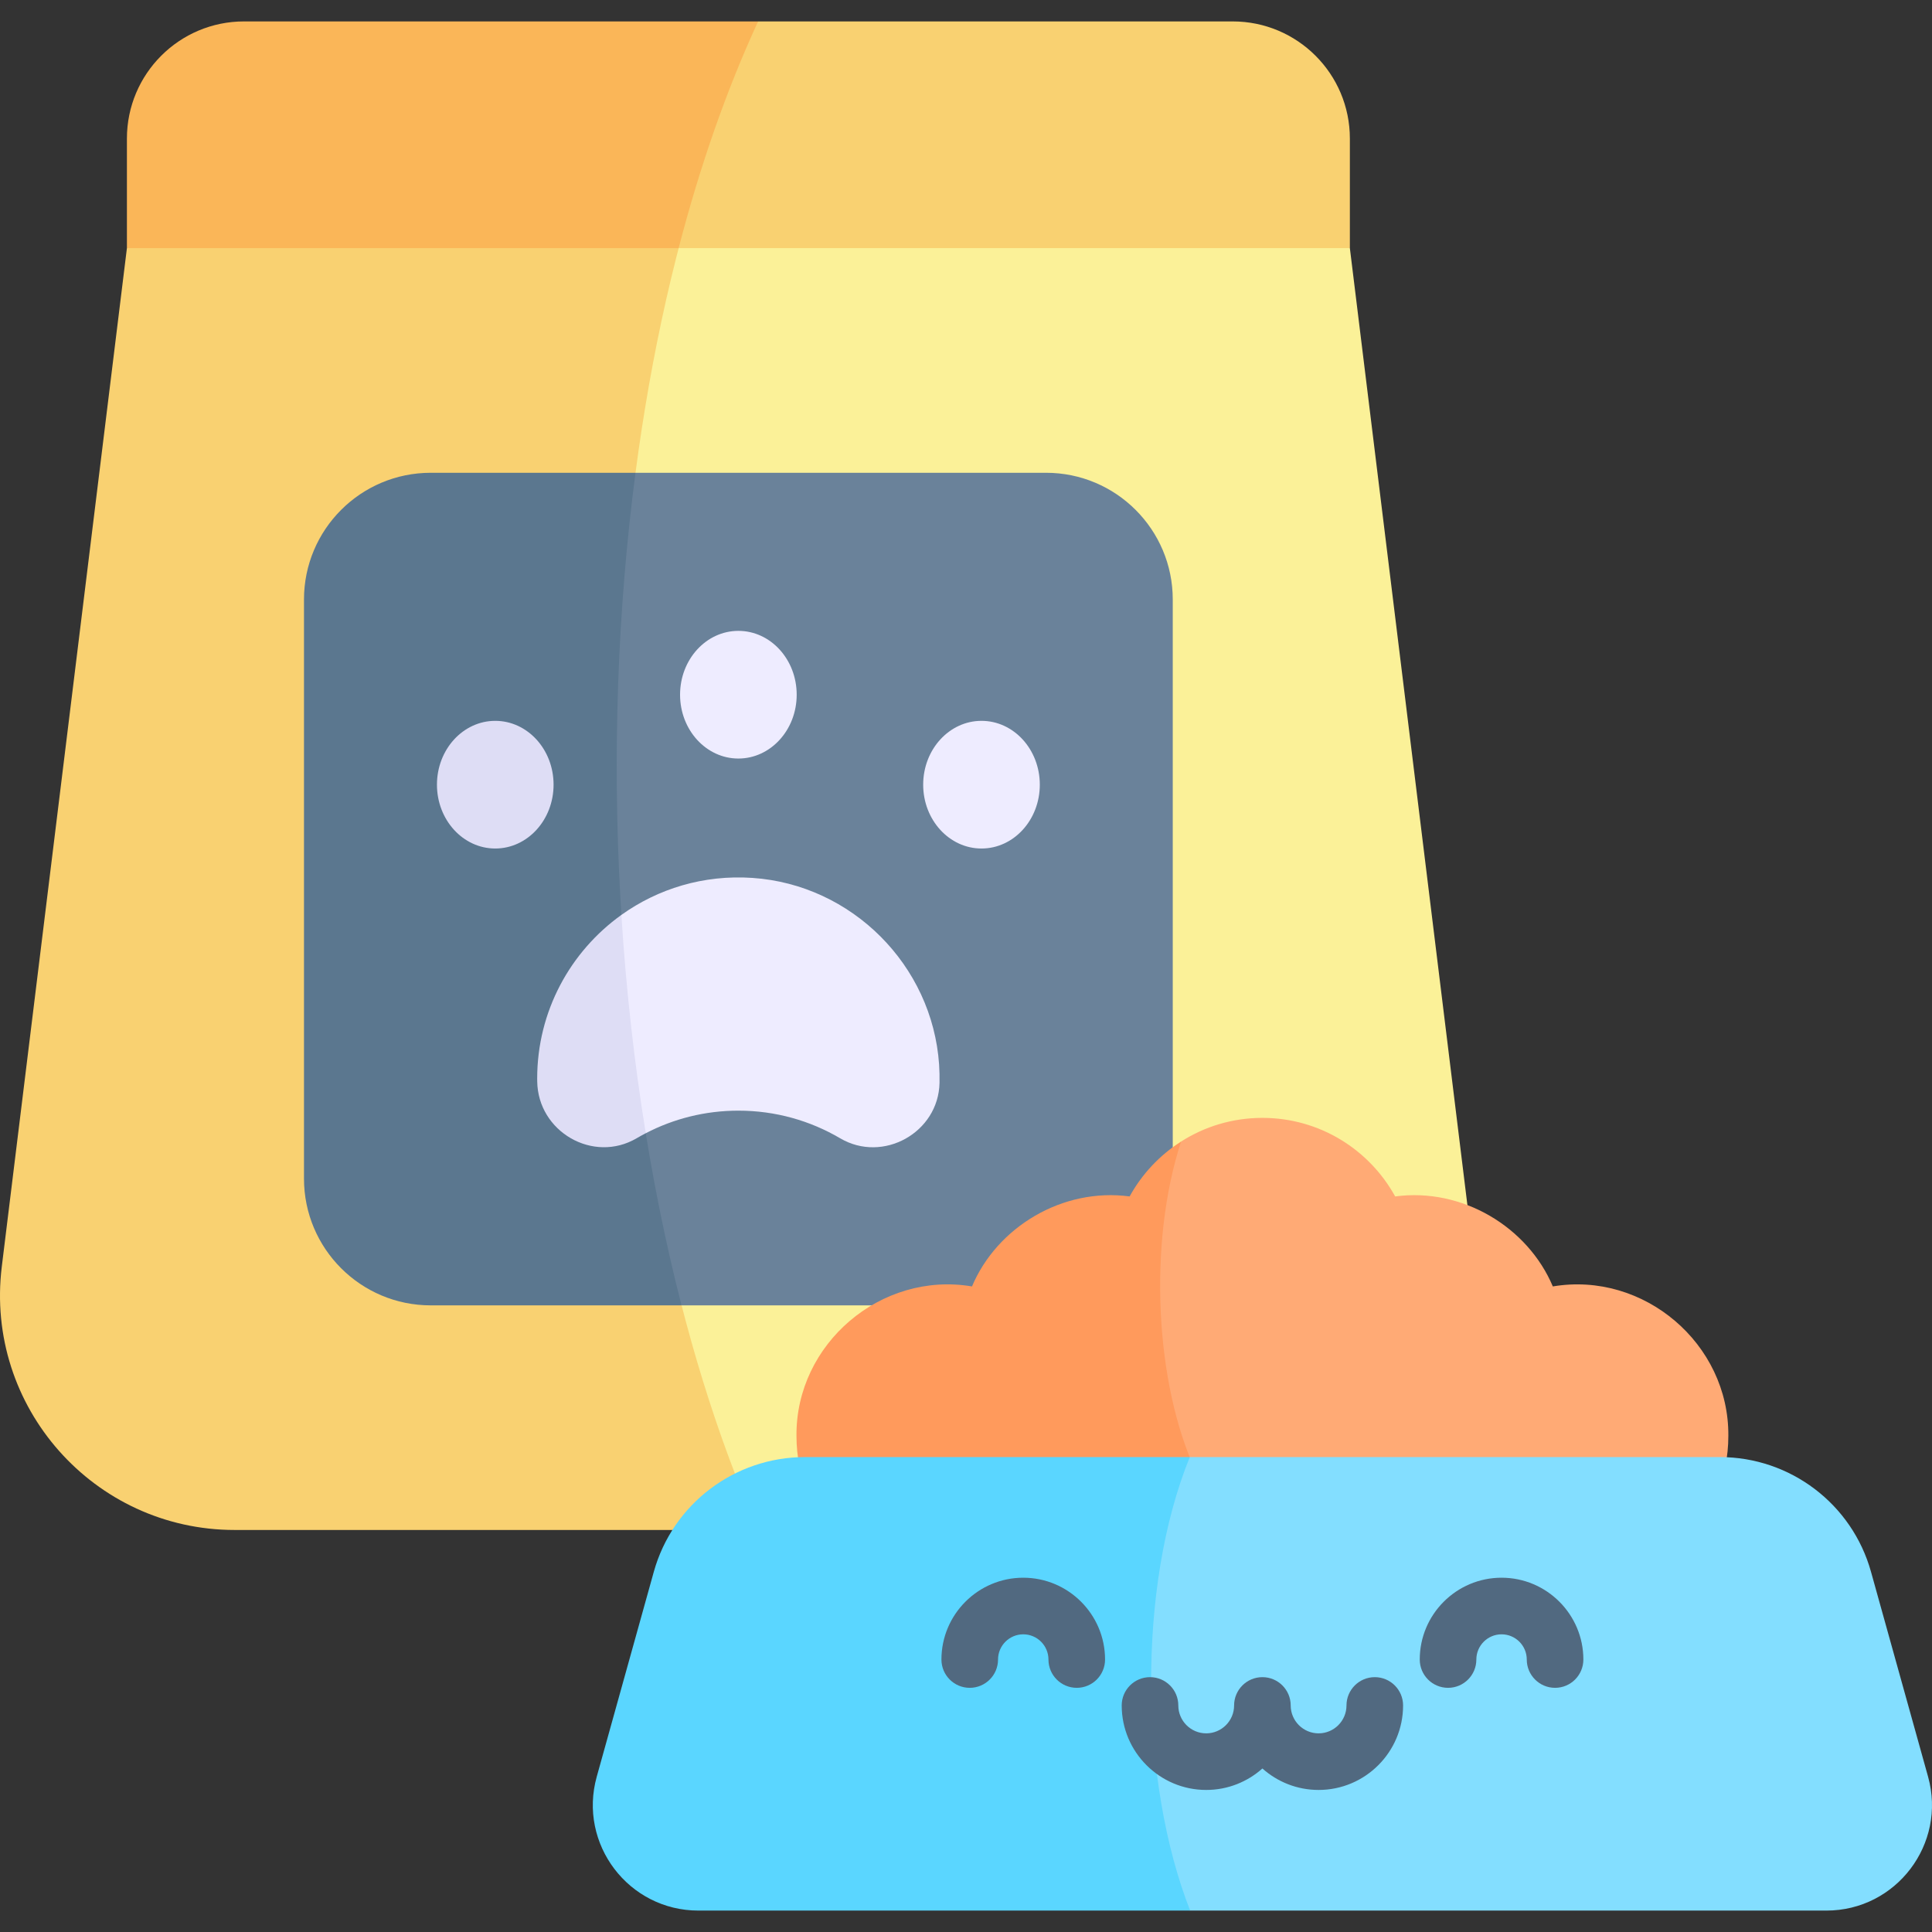
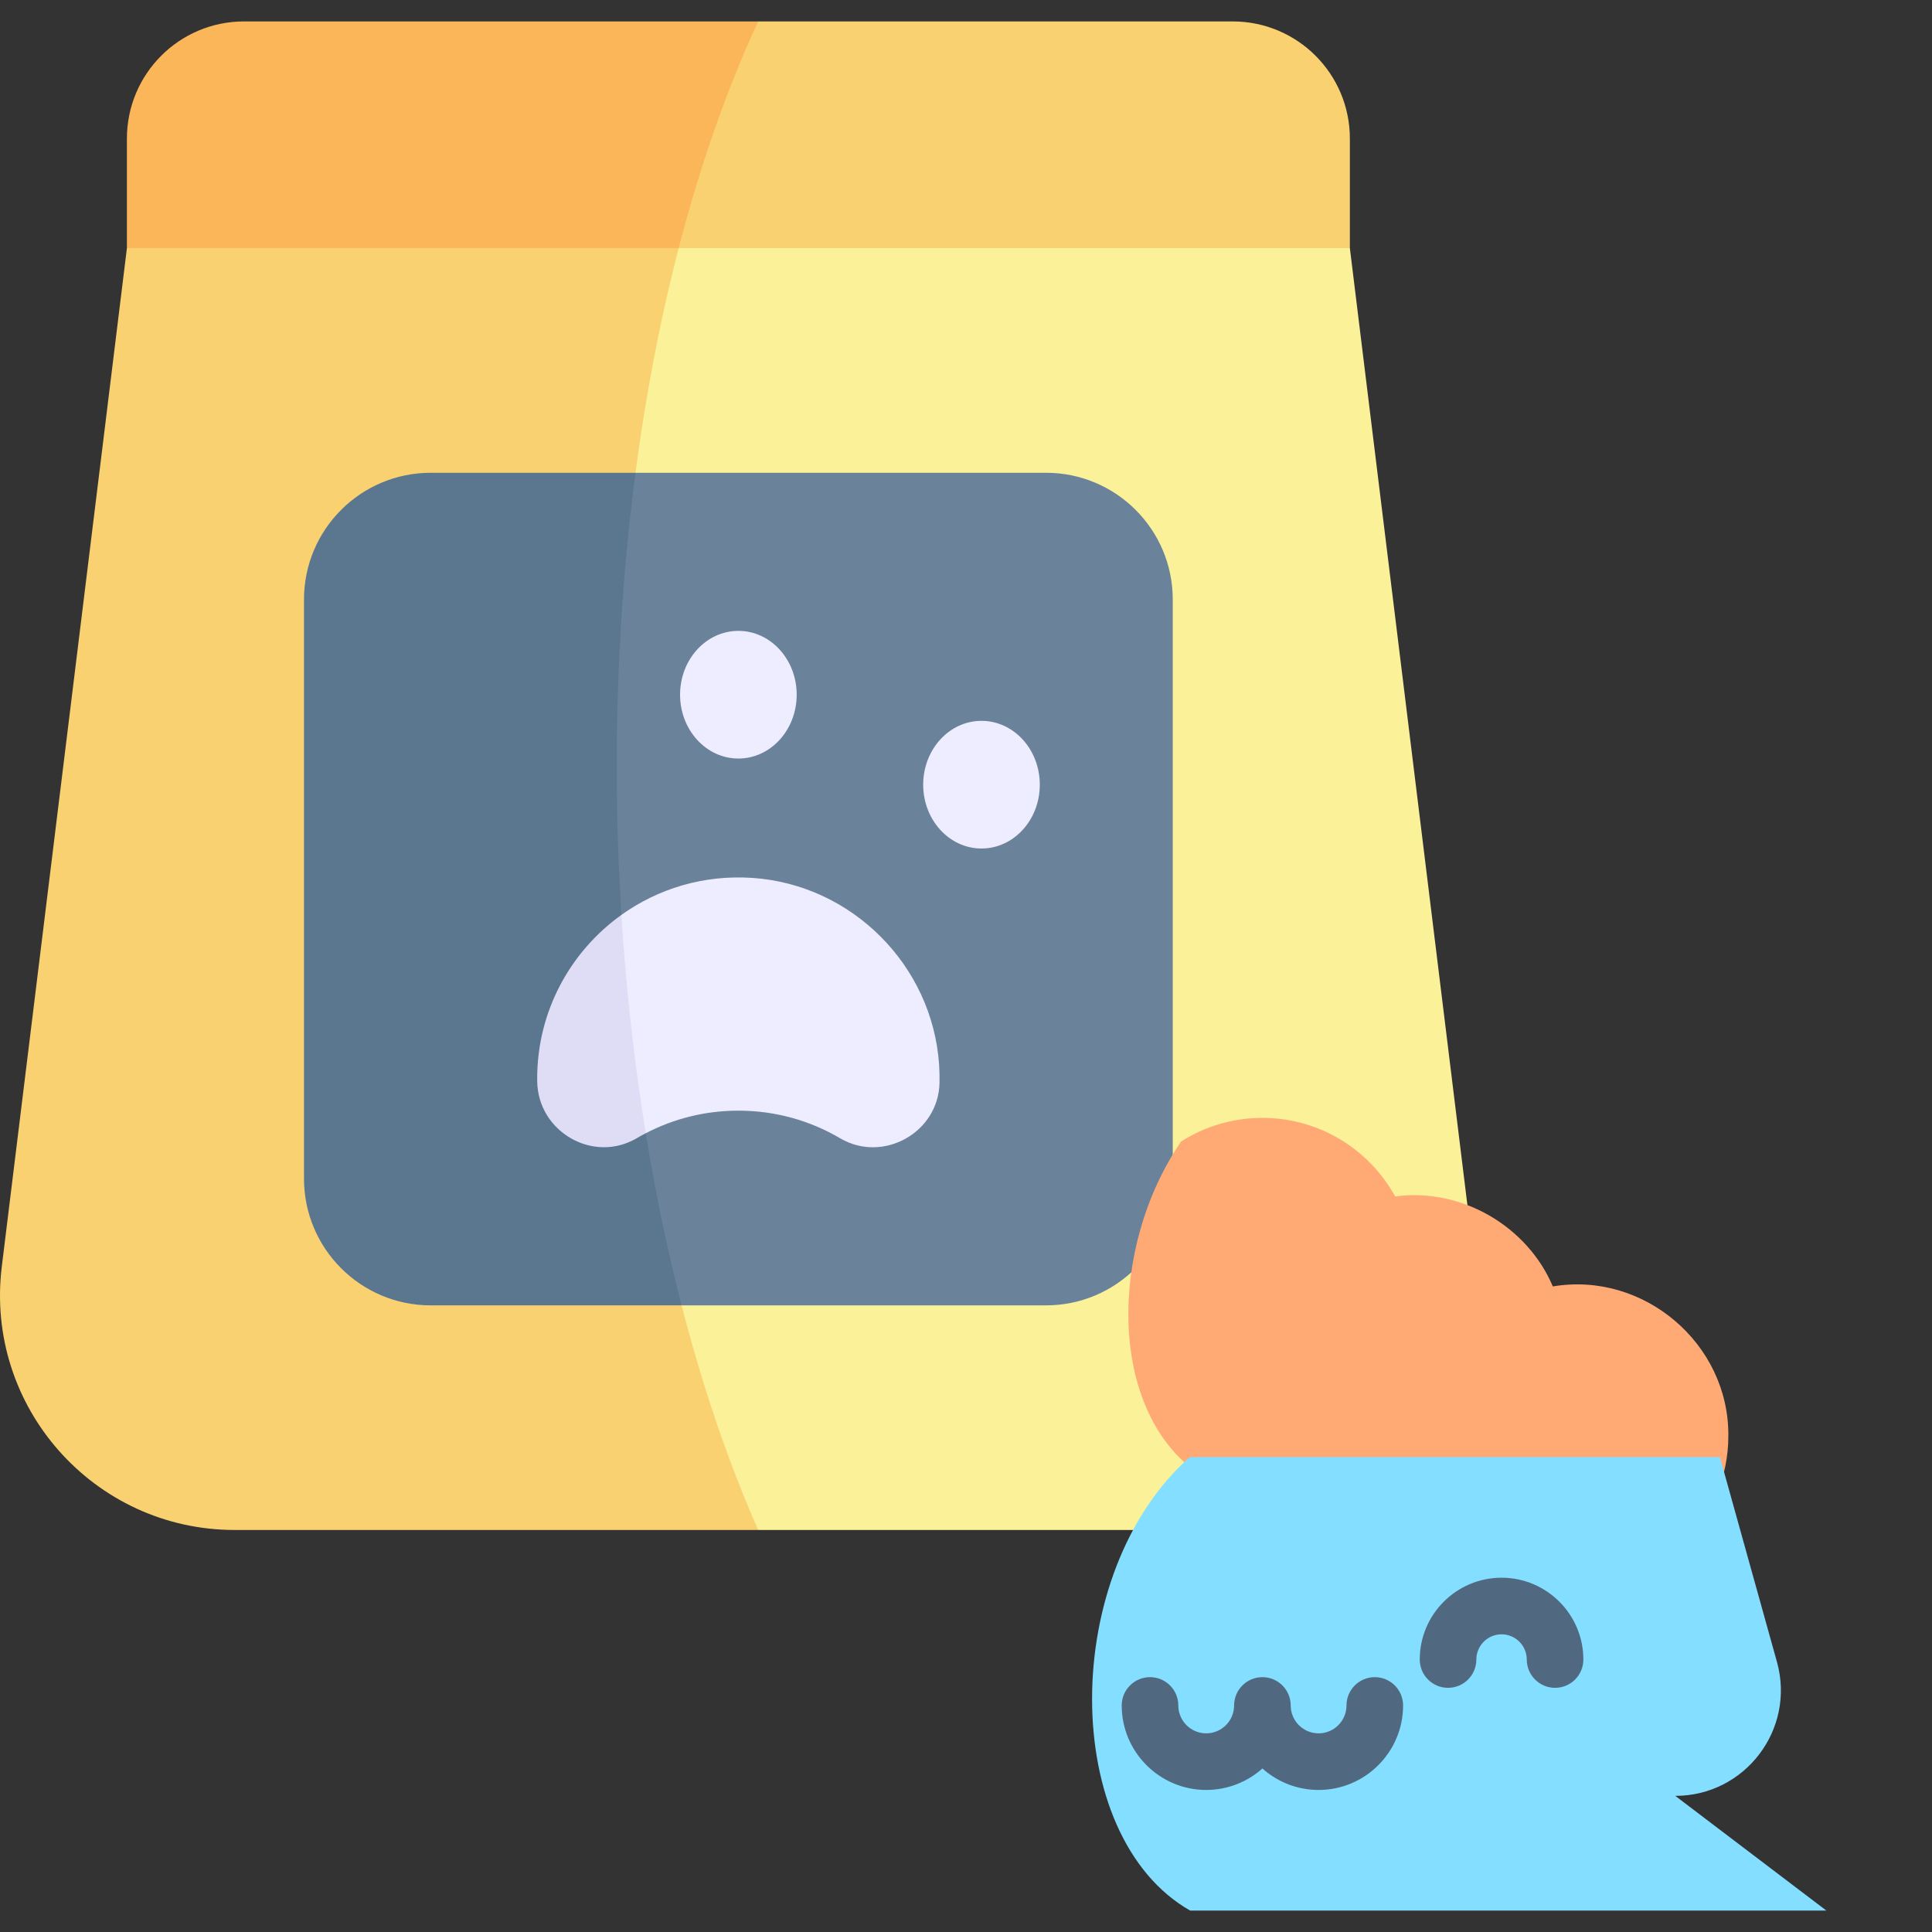
<svg xmlns="http://www.w3.org/2000/svg" id="Capa_1" height="512" viewBox="0 0 512 512" width="512">
  <rect x="0" y="0" width="512" height="512" fill="#333333" stroke="none" />
  <g>
    <path d="m329.152 405.459h-128.227c-69.675-76.719-93.142-268.618-13.917-364.159l4.924-.783 165.797 25.239 33.151 269.918c4.564 37.087-24.374 69.785-61.728 69.785z" fill="#fbf198" />
    <path d="m200.925 405.459h-138.724c-37.354 0-66.282-32.698-61.728-69.784l33.161-269.919 153.374-24.456c-36.428 111.084-29.731 265.364 13.917 364.159z" fill="#f9d171" />
    <path d="m357.729 36.726v29.031h-177.881c-4.445-19.956 0-46.266 21.057-60.08h125.775c17.142-.001 31.049 13.896 31.049 31.049z" fill="#f9d171" />
    <path d="m200.905 5.676c-8.489 18.399-15.494 38.632-21.057 60.08h-146.214v-29.03c0-17.152 13.897-31.05 31.05-31.05z" fill="#fab658" />
    <path d="m310.794 158.885v153.456c0 18.554-15.041 33.594-33.594 33.594h-96.58c-51.836-62.889-47.451-170.896-12.208-220.644h108.788c18.554 0 33.594 15.04 33.594 33.594z" fill="#6a829a" />
    <path d="m180.62 345.935h-66.467c-18.554 0-33.594-15.041-33.594-33.594v-153.456c0-18.554 15.041-33.594 33.594-33.594h54.26c-9.622 73.235-5.141 153.26 12.207 220.644z" fill="#5b778f" />
    <path d="m458.028 380.549c0 22.17-17.977 40.136-40.146 40.136h-100.927v-30.658c-23.202-16.848-23.202-59.321-3.956-87.504 6.222-3.976 13.619-6.274 21.551-6.274 15.164 0 28.361 8.406 35.181 20.82 17.822-2.39 35.15 8.128 41.784 23.849 24.075-4.069 46.739 15.174 46.513 39.631z" fill="#ffaa75" />
-     <path d="m316.955 390.027v30.658h-65.746c-22.159 0-40.136-17.966-40.136-40.136-.227-24.456 22.437-43.7 46.513-39.631 6.634-15.721 23.962-26.239 41.774-23.849 3.255-5.913 7.953-10.93 13.64-14.546-8.768 26.816-6.934 64.232 3.955 87.504z" fill="#ff9a5c" />
-     <path d="m484.009 506.324h-168.61c-34.634-19.767-34.634-89.619-.093-120.181h140.486c18.657 0 35.036 12.434 40.043 30.401l15.123 54.301c4.966 17.832-8.447 35.479-26.949 35.479z" fill="#83deff" />
-     <path d="m315.399 506.324h-130.308c-18.512 0-31.915-17.647-26.95-35.479l15.123-54.301c5.007-17.966 21.387-30.401 40.043-30.401h101.998c-14.04 34.521-13.288 86.082.094 120.181z" fill="#5ad6ff" />
+     <path d="m484.009 506.324h-168.61c-34.634-19.767-34.634-89.619-.093-120.181h140.486l15.123 54.301c4.966 17.832-8.447 35.479-26.949 35.479z" fill="#83deff" />
    <path d="m248.983 286.978c-.278 13.176-14.979 21.366-26.331 14.68-7.912-4.656-17.132-7.325-26.97-7.325-8.86 0-17.204 2.163-24.549 5.985-11.885-16.811-14.386-38.695-6.459-57.855 9.673-6.923 21.747-10.693 34.738-9.807 26.321 1.782 47.656 23.117 49.459 49.449.102 1.638.143 3.265.112 4.873z" fill="#eeecff" />
    <path d="m171.132 300.318c-.814.422-1.617.865-2.411 1.329-11.507 6.768-26.177-1.72-26.352-15.072-.01-.237-.01-.484-.01-.731 0-17.884 8.808-33.708 22.314-43.381 1.236 19.625 3.4 39.034 6.459 57.855z" fill="#deddf5" />
    <ellipse cx="195.678" cy="184.103" fill="#eeecff" rx="15.453" ry="16.917" />
-     <ellipse cx="131.25" cy="207.948" fill="#deddf5" rx="15.453" ry="16.917" />
    <ellipse cx="260.106" cy="207.948" fill="#eeecff" rx="15.453" ry="16.917" />
    <path d="m364.333 444.463c-4.142 0-7.5 3.358-7.5 7.5 0 4.076-3.316 7.392-7.392 7.392s-7.392-3.316-7.392-7.392c0-4.142-3.358-7.5-7.5-7.5s-7.5 3.358-7.5 7.5c0 4.076-3.316 7.392-7.392 7.392s-7.392-3.316-7.392-7.392c0-4.142-3.358-7.5-7.5-7.5s-7.5 3.358-7.5 7.5c0 12.347 10.045 22.392 22.392 22.392 5.714 0 10.932-2.154 14.892-5.689 3.96 3.535 9.178 5.689 14.892 5.689 12.347 0 22.392-10.045 22.392-22.392 0-4.142-3.358-7.5-7.5-7.5z" fill="#516980" />
    <g>
-       <path d="m285.351 447.292c-4.142 0-7.5-3.358-7.5-7.5 0-3.684-2.997-6.681-6.681-6.681s-6.68 2.997-6.68 6.681c0 4.142-3.358 7.5-7.5 7.5s-7.5-3.358-7.5-7.5c0-11.955 9.726-21.681 21.68-21.681s21.681 9.726 21.681 21.681c0 4.142-3.358 7.5-7.5 7.5z" fill="#516980" />
-     </g>
+       </g>
    <g>
      <path d="m412.109 447.292c-4.142 0-7.5-3.358-7.5-7.5 0-3.684-2.997-6.681-6.68-6.681s-6.681 2.997-6.681 6.681c0 4.142-3.358 7.5-7.5 7.5s-7.5-3.358-7.5-7.5c0-11.955 9.726-21.681 21.681-21.681s21.68 9.726 21.68 21.681c0 4.142-3.358 7.5-7.5 7.5z" fill="#516980" />
    </g>
  </g>
</svg>